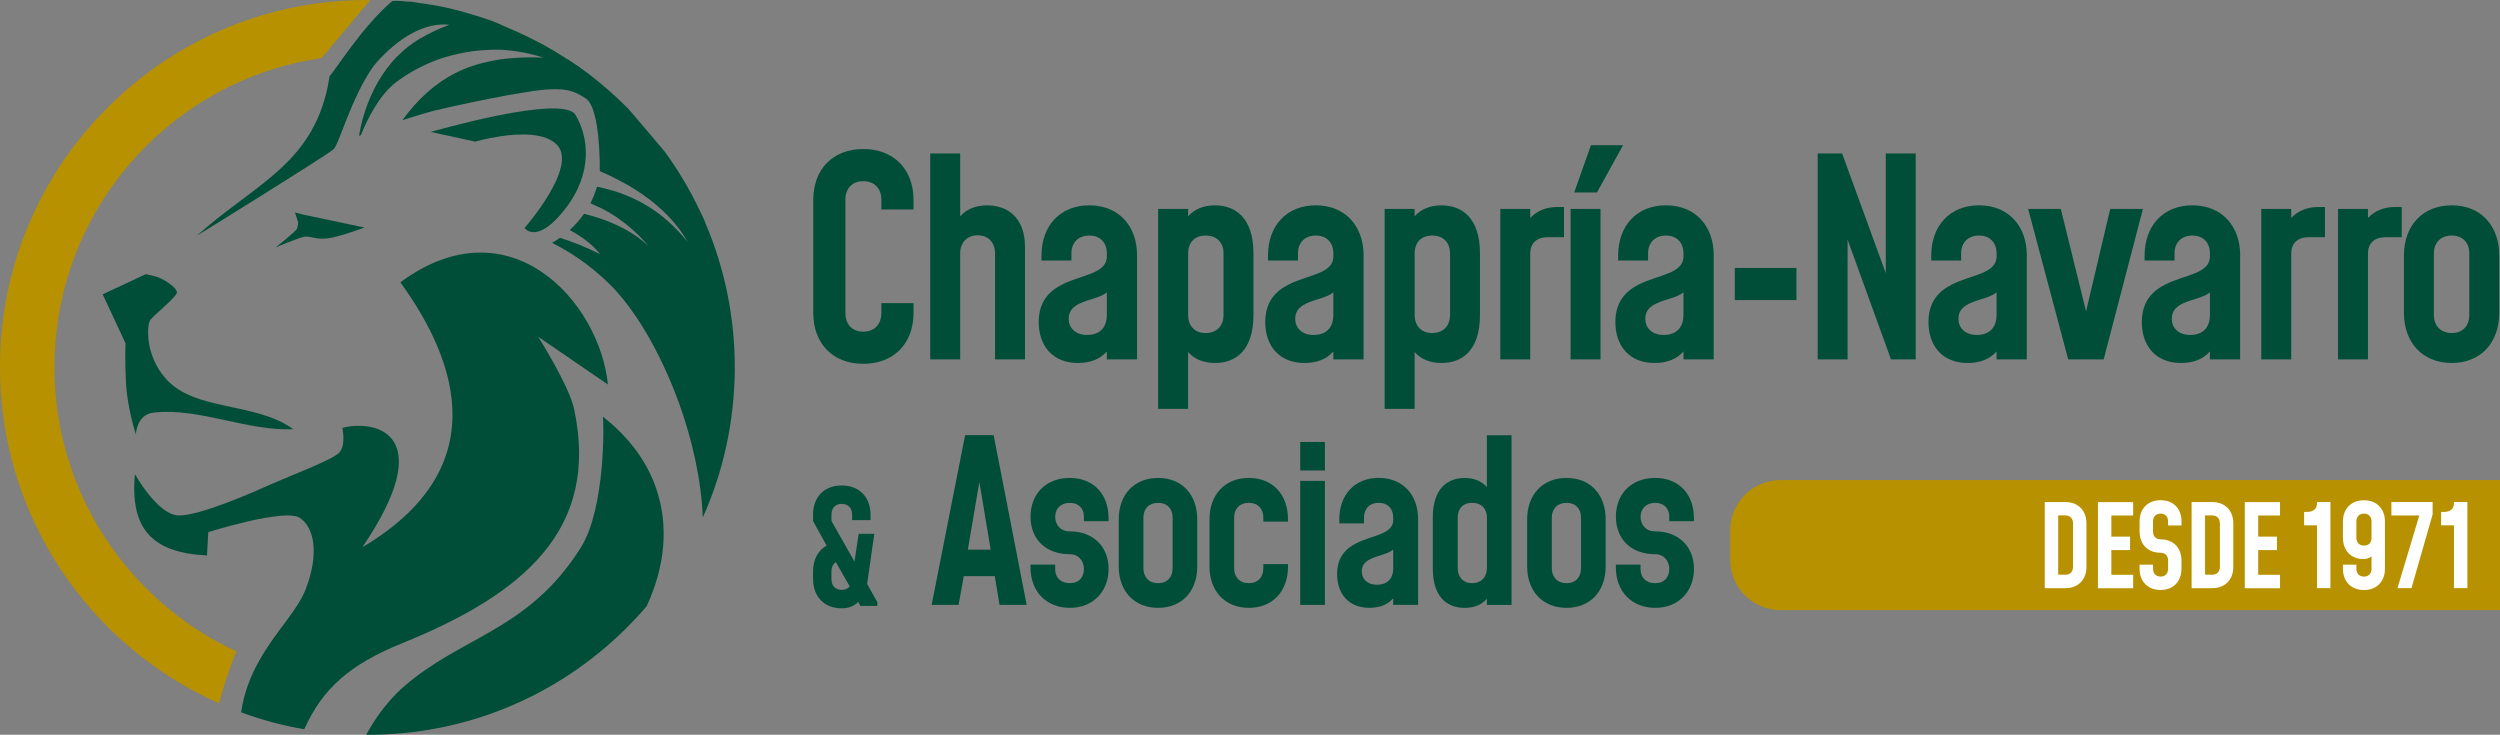
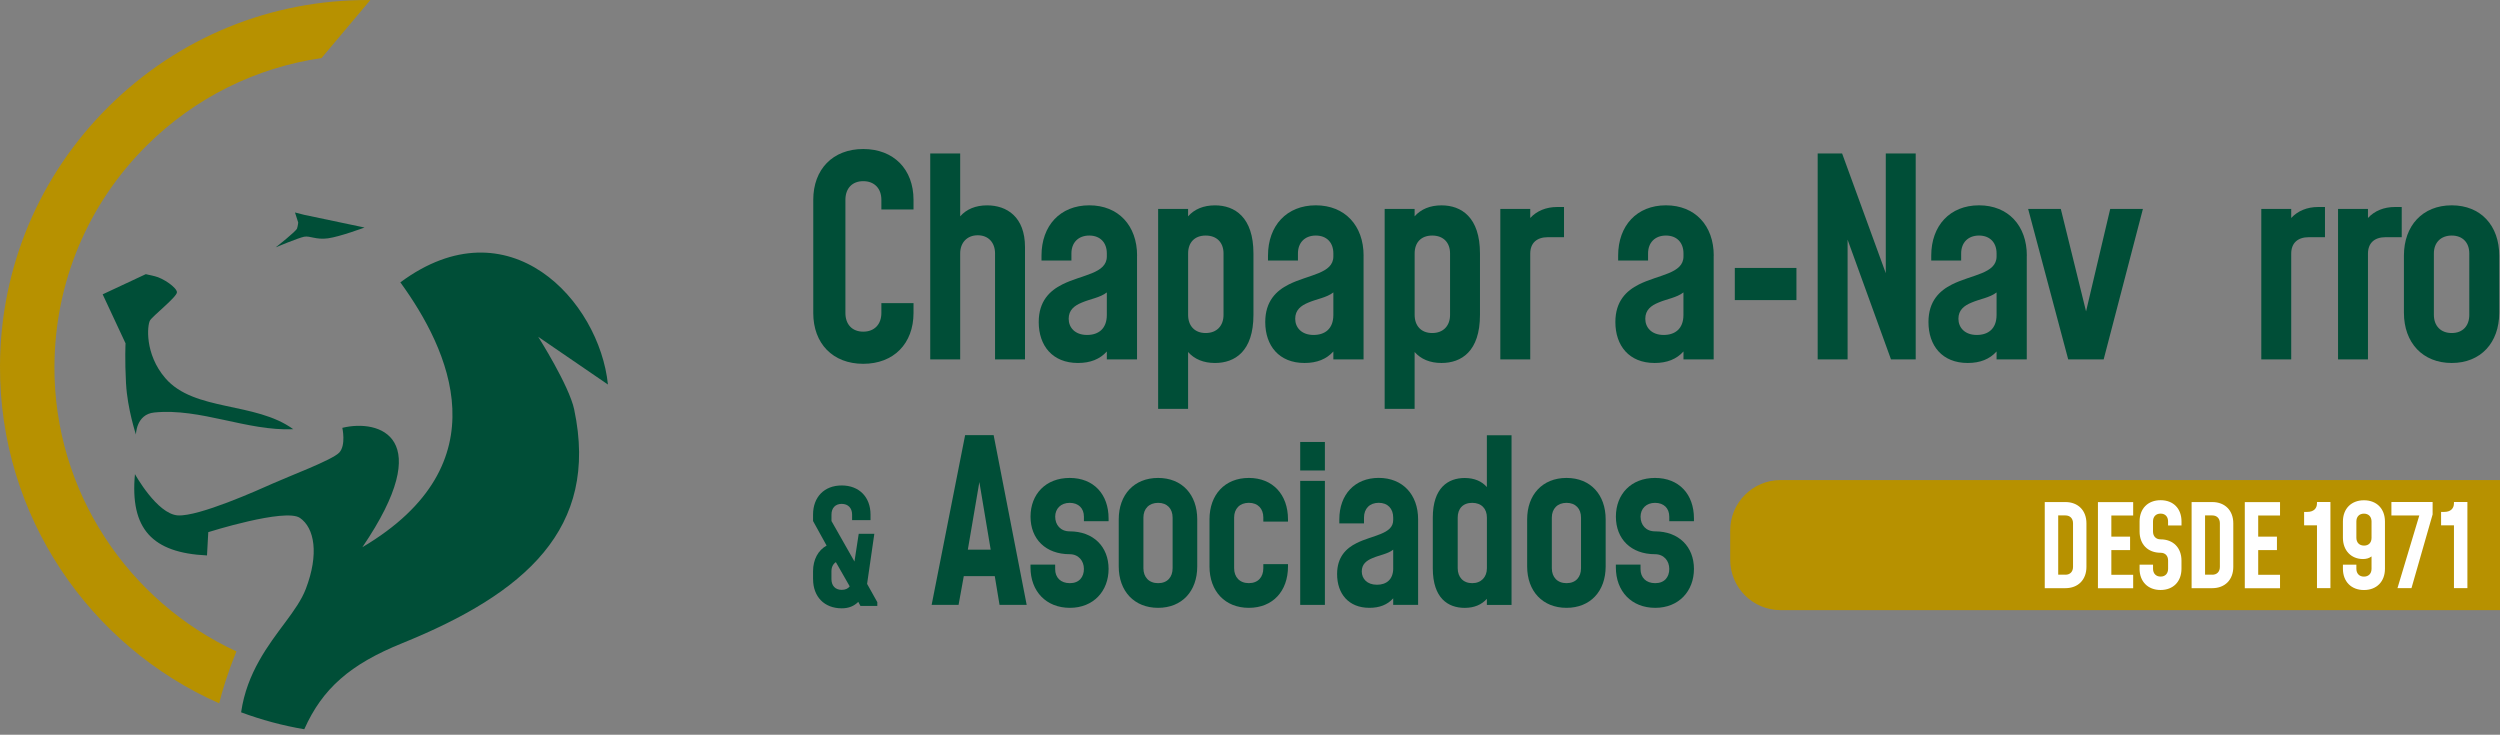
<svg xmlns="http://www.w3.org/2000/svg" id="uuid-e32eb0f9-fbc6-433c-b97e-adc0e4f6433c" data-name="Capa 2" viewBox="0 0 728.61 214.14">
  <rect x="0" y="0" width="728.61" height="214.14" fill="#808080" stroke="none" />
  <defs>
    <style>
      .uuid-18b1992b-9a3b-4dc7-9585-7ec3a645a2e4, .uuid-a7370432-8057-4246-8389-420e2d491896, .uuid-9f3d51e5-6401-4138-b411-79031f17fa13, .uuid-6e753fda-911f-45b3-a168-92413a34442c, .uuid-e7c74a74-1505-44ac-990d-f41c791d2c9b {
        stroke-width: 0px;
      }

      .uuid-18b1992b-9a3b-4dc7-9585-7ec3a645a2e4, .uuid-e7c74a74-1505-44ac-990d-f41c791d2c9b {
        fill: #004e37;
      }

      .uuid-a7370432-8057-4246-8389-420e2d491896, .uuid-9f3d51e5-6401-4138-b411-79031f17fa13 {
        fill: #b79100;
      }

      .uuid-a7370432-8057-4246-8389-420e2d491896, .uuid-e7c74a74-1505-44ac-990d-f41c791d2c9b {
        fill-rule: evenodd;
      }

      .uuid-6e753fda-911f-45b3-a168-92413a34442c {
        fill: #fff;
      }
    </style>
  </defs>
  <g id="uuid-f305bc55-7177-45a0-a012-bc0e477e2f04" data-name="Capa 1">
    <g>
      <g>
        <path class="uuid-18b1992b-9a3b-4dc7-9585-7ec3a645a2e4" d="M266.24,91.22c0,8.89-5.76,14.81-14.65,14.81s-14.57-5.92-14.57-14.81v-32.98c0-8.88,5.68-14.81,14.57-14.81s14.65,5.92,14.65,14.81v2.8h-9.37v-2.8c0-3.28-2-5.44-5.28-5.44s-5.2,2.16-5.2,5.44v32.98c0,3.28,1.92,5.44,5.2,5.44s5.28-2.16,5.28-5.44v-2.88h9.37v2.88Z" />
        <path class="uuid-18b1992b-9a3b-4dc7-9585-7ec3a645a2e4" d="M298.73,72.01v32.74h-8.73v-30.9c0-3.12-1.92-5.28-5.04-5.28s-5.12,2.16-5.12,5.28v30.9h-8.73v-60.03h8.73v18.33c1.84-2.08,4.48-3.2,7.84-3.2,5.76,0,11.05,3.36,11.05,12.17Z" />
        <path class="uuid-18b1992b-9a3b-4dc7-9585-7ec3a645a2e4" d="M331.38,74.49v30.26h-8.8v-2.32c-2,2.24-4.8,3.36-8.41,3.36-7.44,0-11.44-5.04-11.44-11.93,0-6.08,3.2-9.12,6.88-10.97,5.76-2.88,12.97-3.12,12.97-8.16v-.88c0-3.12-1.92-5.2-5.12-5.2s-5.2,2.08-5.2,5.2v2.08h-8.72v-1.44c0-8.72,5.44-14.65,13.93-14.65s13.93,5.92,13.93,14.65ZM322.58,91.78v-6.56c-1.92,1.52-4.88,1.92-7.28,2.96-2.16.88-3.84,2.16-3.84,4.72s1.84,4.72,5.36,4.72c3.28,0,5.76-1.76,5.76-5.84Z" />
        <path class="uuid-18b1992b-9a3b-4dc7-9585-7ec3a645a2e4" d="M365.31,73.85v17.93c0,10.64-5.44,14.01-11.21,14.01-3.36,0-6-1.12-7.84-3.2v16.57h-8.73v-58.27h8.73v2.16c1.84-2.08,4.48-3.2,7.84-3.2,5.76,0,11.21,3.44,11.21,14.01ZM356.59,73.85c0-3.12-1.92-5.2-5.2-5.2s-5.12,2.08-5.12,5.2v17.93c0,3.12,1.84,5.28,5.12,5.28s5.2-2.16,5.2-5.28v-17.93Z" />
        <path class="uuid-18b1992b-9a3b-4dc7-9585-7ec3a645a2e4" d="M397.4,74.49v30.26h-8.8v-2.32c-2,2.24-4.8,3.36-8.4,3.36-7.44,0-11.45-5.04-11.45-11.93,0-6.08,3.2-9.12,6.88-10.97,5.76-2.88,12.97-3.12,12.97-8.16v-.88c0-3.12-1.92-5.2-5.12-5.2s-5.2,2.08-5.2,5.2v2.08h-8.73v-1.44c0-8.72,5.44-14.65,13.93-14.65s13.93,5.92,13.93,14.65ZM388.6,91.78v-6.56c-1.92,1.52-4.88,1.92-7.28,2.96-2.16.88-3.84,2.16-3.84,4.72s1.84,4.72,5.36,4.72c3.28,0,5.76-1.76,5.76-5.84Z" />
        <path class="uuid-18b1992b-9a3b-4dc7-9585-7ec3a645a2e4" d="M431.33,73.85v17.93c0,10.64-5.44,14.01-11.21,14.01-3.36,0-6-1.12-7.84-3.2v16.57h-8.73v-58.27h8.73v2.16c1.84-2.08,4.48-3.2,7.84-3.2,5.76,0,11.21,3.44,11.21,14.01ZM422.61,73.85c0-3.12-1.92-5.2-5.2-5.2s-5.12,2.08-5.12,5.2v17.93c0,3.12,1.84,5.28,5.12,5.28s5.2-2.16,5.2-5.28v-17.93Z" />
-         <path class="uuid-18b1992b-9a3b-4dc7-9585-7ec3a645a2e4" d="M455.82,60.33v8.8h-4.72c-3.2,0-5.12,1.68-5.12,4.8v30.82h-8.72v-43.86h8.72v2.64c1.92-2.08,4.64-3.2,7.84-3.2h2Z" />
-         <path class="uuid-18b1992b-9a3b-4dc7-9585-7ec3a645a2e4" d="M457.74,60.89h8.72v43.86h-8.72v-43.86ZM463.66,42.32h9.37l-7.6,13.77h-6.64l4.88-13.77Z" />
+         <path class="uuid-18b1992b-9a3b-4dc7-9585-7ec3a645a2e4" d="M455.82,60.33v8.8h-4.72c-3.2,0-5.12,1.68-5.12,4.8v30.82h-8.72v-43.86h8.72v2.64c1.92-2.08,4.64-3.2,7.84-3.2h2" />
        <path class="uuid-18b1992b-9a3b-4dc7-9585-7ec3a645a2e4" d="M499.44,74.49v30.26h-8.8v-2.32c-2,2.24-4.8,3.36-8.41,3.36-7.44,0-11.44-5.04-11.44-11.93,0-6.08,3.2-9.12,6.88-10.97,5.76-2.88,12.97-3.12,12.97-8.16v-.88c0-3.12-1.92-5.2-5.12-5.2s-5.2,2.08-5.2,5.2v2.08h-8.72v-1.44c0-8.72,5.44-14.65,13.93-14.65s13.93,5.92,13.93,14.65ZM490.63,91.78v-6.56c-1.92,1.52-4.88,1.92-7.28,2.96-2.16.88-3.84,2.16-3.84,4.72s1.84,4.72,5.36,4.72c3.28,0,5.76-1.76,5.76-5.84Z" />
        <path class="uuid-18b1992b-9a3b-4dc7-9585-7ec3a645a2e4" d="M505.6,78.09h17.96v9.37h-17.96v-9.37Z" />
        <path class="uuid-18b1992b-9a3b-4dc7-9585-7ec3a645a2e4" d="M558.32,44.72v60.03h-7.2l-12.65-34.9v34.9h-8.72v-60.03h7.12l12.73,34.9v-34.9h8.72Z" />
        <path class="uuid-18b1992b-9a3b-4dc7-9585-7ec3a645a2e4" d="M590.69,74.49v30.26h-8.8v-2.32c-2,2.24-4.8,3.36-8.41,3.36-7.44,0-11.44-5.04-11.44-11.93,0-6.08,3.2-9.12,6.88-10.97,5.76-2.88,12.97-3.12,12.97-8.16v-.88c0-3.12-1.92-5.2-5.12-5.2s-5.2,2.08-5.2,5.2v2.08h-8.72v-1.44c0-8.72,5.44-14.65,13.93-14.65s13.93,5.92,13.93,14.65ZM581.89,91.78v-6.56c-1.92,1.52-4.88,1.92-7.28,2.96-2.16.88-3.84,2.16-3.84,4.72s1.84,4.72,5.36,4.72c3.28,0,5.76-1.76,5.76-5.84Z" />
        <path class="uuid-18b1992b-9a3b-4dc7-9585-7ec3a645a2e4" d="M624.54,60.89l-11.44,43.86h-10.33l-11.68-43.86h9.52l7.36,29.86,7.04-29.86h9.52Z" />
-         <path class="uuid-18b1992b-9a3b-4dc7-9585-7ec3a645a2e4" d="M652.87,74.49v30.26h-8.8v-2.32c-2,2.24-4.8,3.36-8.41,3.36-7.44,0-11.44-5.04-11.44-11.93,0-6.08,3.2-9.12,6.88-10.97,5.76-2.88,12.97-3.12,12.97-8.16v-.88c0-3.12-1.92-5.2-5.12-5.2s-5.2,2.08-5.2,5.2v2.08h-8.72v-1.44c0-8.72,5.44-14.65,13.93-14.65s13.93,5.92,13.93,14.65ZM644.07,91.78v-6.56c-1.92,1.52-4.88,1.92-7.28,2.96-2.16.88-3.84,2.16-3.84,4.72s1.84,4.72,5.36,4.72c3.28,0,5.76-1.76,5.76-5.84Z" />
        <path class="uuid-18b1992b-9a3b-4dc7-9585-7ec3a645a2e4" d="M677.6,60.33v8.8h-4.72c-3.2,0-5.12,1.68-5.12,4.8v30.82h-8.72v-43.86h8.72v2.64c1.92-2.08,4.64-3.2,7.84-3.2h2Z" />
        <path class="uuid-18b1992b-9a3b-4dc7-9585-7ec3a645a2e4" d="M699.97,60.33v8.8h-4.72c-3.2,0-5.12,1.68-5.12,4.8v30.82h-8.72v-43.86h8.72v2.64c1.92-2.08,4.64-3.2,7.84-3.2h2Z" />
        <path class="uuid-18b1992b-9a3b-4dc7-9585-7ec3a645a2e4" d="M700.61,91.14v-16.65c0-8.72,5.44-14.65,13.93-14.65s13.85,5.92,13.85,14.65v16.65c0,8.8-5.44,14.65-13.85,14.65s-13.93-5.84-13.93-14.65ZM719.66,91.78v-17.93c0-3.12-1.92-5.2-5.12-5.2s-5.2,2.08-5.2,5.2v17.93c0,3.12,1.92,5.28,5.2,5.28s5.12-2.16,5.12-5.28Z" />
        <path class="uuid-18b1992b-9a3b-4dc7-9585-7ec3a645a2e4" d="M236.96,168.79v-2.3c0-3.44,1.52-6.15,3.95-7.48l-3.95-7.16v-1.88c0-5.1,3.26-8.49,8.35-8.49s8.4,3.4,8.4,8.49v1.61h-5.37v-1.61c0-1.88-1.15-3.12-3.03-3.12s-2.98,1.24-2.98,3.12v1.88l6.7,11.8,1.24-8.08h4.55l-2.11,14.6,2.98,5.33v1.1h-4.91l-.64-1.19c-1.24,1.24-2.8,1.88-4.82,1.88-5.09,0-8.35-3.4-8.35-8.49ZM247.65,170.9l-4.04-7.07c-.83.55-1.29,1.47-1.29,2.66v2.3c0,1.88,1.1,3.12,2.98,3.12,1.1,0,1.84-.37,2.34-1.01Z" />
        <path class="uuid-18b1992b-9a3b-4dc7-9585-7ec3a645a2e4" d="M299.22,176.29h-7.91l-1.39-8.38h-9.03l-1.52,8.38h-7.85l9.76-49.47h8.31l9.63,49.47ZM288.73,160.2l-3.3-19.72-3.36,19.72h6.66Z" />
        <path class="uuid-18b1992b-9a3b-4dc7-9585-7ec3a645a2e4" d="M300.33,165.34v-.79h7.19v1.32c0,2.44,1.58,4.09,4.29,4.09s4.09-1.78,4.09-4.15-1.58-4.29-4.15-4.29c-6.99,0-11.41-4.42-11.41-10.95s4.42-11.28,11.41-11.28,11.34,4.75,11.34,11.81v.79h-7.19v-1.32c0-2.44-1.58-4.02-4.15-4.02s-4.22,1.71-4.22,4.02c0,2.44,1.58,4.29,4.22,4.29,6.93,0,11.34,4.48,11.34,10.95s-4.42,11.34-11.28,11.34-11.48-4.75-11.48-11.81Z" />
        <path class="uuid-18b1992b-9a3b-4dc7-9585-7ec3a645a2e4" d="M326.05,165.08v-13.72c0-7.19,4.48-12.07,11.47-12.07s11.41,4.88,11.41,12.07v13.72c0,7.25-4.48,12.07-11.41,12.07s-11.47-4.82-11.47-12.07ZM341.75,165.61v-14.77c0-2.57-1.58-4.29-4.22-4.29s-4.29,1.71-4.29,4.29v14.77c0,2.57,1.58,4.35,4.29,4.35s4.22-1.78,4.22-4.35Z" />
        <path class="uuid-18b1992b-9a3b-4dc7-9585-7ec3a645a2e4" d="M375.38,165.08c0,7.25-4.48,12.07-11.41,12.07s-11.47-4.82-11.47-12.07v-13.72c0-7.19,4.48-12.07,11.47-12.07s11.41,4.88,11.41,12.07v.66h-7.19v-1.19c0-2.57-1.58-4.29-4.22-4.29s-4.29,1.71-4.29,4.29v14.77c0,2.57,1.58,4.35,4.29,4.35s4.22-1.78,4.22-4.35v-1.19h7.19v.66Z" />
        <path class="uuid-18b1992b-9a3b-4dc7-9585-7ec3a645a2e4" d="M378.94,128.81h7.19v8.31h-7.19v-8.31ZM378.94,140.15h7.19v36.14h-7.19v-36.14Z" />
        <path class="uuid-18b1992b-9a3b-4dc7-9585-7ec3a645a2e4" d="M413.3,151.36v24.93h-7.26v-1.91c-1.65,1.85-3.96,2.77-6.92,2.77-6.13,0-9.43-4.15-9.43-9.83,0-5.01,2.64-7.52,5.67-9.03,4.75-2.38,10.68-2.57,10.68-6.73v-.73c0-2.57-1.58-4.29-4.22-4.29s-4.29,1.71-4.29,4.29v1.71h-7.19v-1.19c0-7.19,4.49-12.07,11.48-12.07s11.48,4.88,11.48,12.07ZM406.04,165.61v-5.41c-1.58,1.25-4.02,1.58-6,2.44-1.78.73-3.16,1.78-3.16,3.89s1.52,3.89,4.42,3.89c2.7,0,4.75-1.45,4.75-4.82Z" />
        <path class="uuid-18b1992b-9a3b-4dc7-9585-7ec3a645a2e4" d="M440.53,126.83v49.47h-7.19v-1.78c-1.52,1.71-3.69,2.64-6.46,2.64-4.82,0-9.3-2.77-9.3-11.54v-14.77c0-8.71,4.48-11.54,9.3-11.54,2.77,0,4.95.92,6.46,2.64v-15.1h7.19ZM433.35,165.61v-14.77c0-2.57-1.58-4.29-4.29-4.29s-4.22,1.71-4.22,4.29v14.77c0,2.57,1.58,4.35,4.22,4.35s4.29-1.78,4.29-4.35Z" />
        <path class="uuid-18b1992b-9a3b-4dc7-9585-7ec3a645a2e4" d="M445.08,165.08v-13.72c0-7.19,4.48-12.07,11.47-12.07s11.41,4.88,11.41,12.07v13.72c0,7.25-4.48,12.07-11.41,12.07s-11.47-4.82-11.47-12.07ZM460.78,165.61v-14.77c0-2.57-1.58-4.29-4.22-4.29s-4.29,1.71-4.29,4.29v14.77c0,2.57,1.58,4.35,4.29,4.35s4.22-1.78,4.22-4.35Z" />
        <path class="uuid-18b1992b-9a3b-4dc7-9585-7ec3a645a2e4" d="M470.93,165.34v-.79h7.19v1.32c0,2.44,1.58,4.09,4.29,4.09s4.09-1.78,4.09-4.15-1.58-4.29-4.15-4.29c-6.99,0-11.41-4.42-11.41-10.95s4.42-11.28,11.41-11.28,11.34,4.75,11.34,11.81v.79h-7.19v-1.32c0-2.44-1.58-4.02-4.15-4.02s-4.22,1.71-4.22,4.02c0,2.44,1.58,4.29,4.22,4.29,6.93,0,11.34,4.48,11.34,10.95s-4.42,11.34-11.28,11.34-11.48-4.75-11.48-11.81Z" />
        <path class="uuid-9f3d51e5-6401-4138-b411-79031f17fa13" d="M518.94,139.92h209.68v37.9h-209.68c-8.1,0-14.68-6.58-14.68-14.68v-8.55c0-8.1,6.58-14.68,14.68-14.68Z" />
        <g>
          <path class="uuid-6e753fda-911f-45b3-a168-92413a34442c" d="M595.93,146.32h6.02c3.72,0,6.13,2.48,6.13,6.19v12.72c0,3.71-2.41,6.19-6.13,6.19h-6.02v-25.1ZM601.96,167.5c1.37,0,2.21-.9,2.21-2.28v-12.72c0-1.37-.84-2.28-2.21-2.28h-2.11v17.27h2.11Z" />
          <path class="uuid-6e753fda-911f-45b3-a168-92413a34442c" d="M621.7,150.24h-6.36v6.16h5.46v3.92h-5.46v7.2h6.36v3.92h-10.27v-25.1h10.27v3.92Z" />
          <path class="uuid-6e753fda-911f-45b3-a168-92413a34442c" d="M623.57,165.76v-1.2h3.92v1.2c0,1.37.84,2.28,2.21,2.28s2.18-.9,2.18-2.28v-2.38c0-1.37-.8-2.28-2.18-2.28-3.75,0-6.13-2.48-6.13-6.19v-2.94c0-3.71,2.38-6.19,6.13-6.19s6.09,2.48,6.09,6.19v1.17h-3.92v-1.17c0-1.37-.8-2.28-2.18-2.28s-2.21.9-2.21,2.28v2.94c0,1.37.84,2.28,2.21,2.28,3.71,0,6.09,2.48,6.09,6.19v2.38c0,3.71-2.38,6.19-6.09,6.19s-6.13-2.48-6.13-6.19Z" />
          <path class="uuid-6e753fda-911f-45b3-a168-92413a34442c" d="M638.73,146.32h6.02c3.72,0,6.13,2.48,6.13,6.19v12.72c0,3.71-2.41,6.19-6.13,6.19h-6.02v-25.1ZM644.76,167.5c1.37,0,2.21-.9,2.21-2.28v-12.72c0-1.37-.84-2.28-2.21-2.28h-2.11v17.27h2.11Z" />
          <path class="uuid-6e753fda-911f-45b3-a168-92413a34442c" d="M664.5,150.24h-6.36v6.16h5.46v3.92h-5.46v7.2h6.36v3.92h-10.27v-25.1h10.27v3.92Z" />
          <path class="uuid-6e753fda-911f-45b3-a168-92413a34442c" d="M675.27,153.11h-3.75v-3.92h.94c1.77,0,2.81-.94,2.81-2.51v-.37h3.92v25.1h-3.92v-18.31Z" />
          <path class="uuid-6e753fda-911f-45b3-a168-92413a34442c" d="M695.08,151.98v13.79c0,3.71-2.41,6.19-6.12,6.19s-6.13-2.48-6.13-6.19v-1.2h3.92v1.2c0,1.37.84,2.28,2.21,2.28s2.21-.9,2.21-2.28v-3.61c-.64.5-1.47.77-2.48.77-3.45,0-5.86-2.48-5.86-6.19v-4.75c0-3.71,2.41-6.19,6.13-6.19s6.12,2.48,6.12,6.19ZM691.17,156.73v-4.75c0-1.37-.84-2.28-2.21-2.28s-2.21.9-2.21,2.28v4.75c0,1.37.84,2.28,2.24,2.28s2.18-.9,2.18-2.28Z" />
          <path class="uuid-6e753fda-911f-45b3-a168-92413a34442c" d="M708.97,146.32v3.61l-6.16,21.48h-4.08l6.36-21.18h-8.13v-3.92h12.01Z" />
          <path class="uuid-6e753fda-911f-45b3-a168-92413a34442c" d="M715.19,153.11h-3.75v-3.92h.94c1.77,0,2.81-.94,2.81-2.51v-.37h3.92v25.1h-3.92v-18.31Z" />
        </g>
      </g>
      <g>
        <path class="uuid-e7c74a74-1505-44ac-990d-f41c791d2c9b" d="M95.59,69.46c3.5-.48,10.65-3.15,10.65-3.15l-17.59-3.7-2.68-.69.94,2.93s-.07.86-.33,1.72c-.26.86-6.22,5.51-6.22,5.51,0,0,6.58-2.75,8.28-3.09,1.7-.33,3.45.95,6.95.47Z" />
        <path class="uuid-e7c74a74-1505-44ac-990d-f41c791d2c9b" d="M36.74,111.87c.39,7.23,2.88,14.78,2.88,14.78,0,0,.03-5.9,5.33-6.43,13.54-1.35,27.02,5.46,40.52,4.87-11.03-8.05-28.88-5.11-37.28-14.87-6.09-7.07-5.28-15.48-4.47-16.83.82-1.35,7.89-6.89,7.85-8.22-.04-1.33-3.91-4.08-6.5-4.68l-2.58-.59-12.57,5.88,6.67,14.29s-.25,4.58.14,11.81Z" />
        <path class="uuid-e7c74a74-1505-44ac-990d-f41c791d2c9b" d="M167.36,119.39c-1.48-7.02-10.51-21.24-10.51-21.24l20.33,13.92c-2.48-24.35-28.83-53.23-60.5-29.78,14.12,19.44,29.98,52.9-11.07,77.19,21.92-32.24,4.88-37.4-5.84-34.79,0,0,1.13,5.06-.91,7.23-2.03,2.14-14.68,6.89-19.19,8.92-4.51,2.02-21.77,9.76-27.85,9.37-6.08-.42-12.49-12.03-12.49-12.03-1.48,15.95,5.01,22.95,21,23.7l.37-6.79s22.43-7.08,26.71-4.15c4.25,2.92,5.62,10.51,1.71,20.71-2.44,6.38-8.84,12.39-13.61,20.96-2.38,4.25-4.39,9.13-5.24,14.99,5.91,2.19,12.05,3.86,18.38,4.93h.03c2.67-5.98,6.01-10.68,10.53-14.65,4.56-4.03,10.39-7.34,18.08-10.45,35.65-14.47,57.41-33.29,50.06-68.05Z" />
-         <path class="uuid-e7c74a74-1505-44ac-990d-f41c791d2c9b" d="M175.68,121.43c.35,1.07.84,26.52-6.34,38.04-14.12,22.63-32.24,25.64-48,37.69h-.03c-2.37,1.83-4.31,3.47-5.76,4.94-3.59,3.67-6.5,7.73-8.82,12.05,28.56.12,55.42-10.89,75.73-31.01,2.1-2.1,4.13-4.24,6.01-6.49,5.32-11.46,6.53-23.41,2.75-34.32-2.63-7.66-7.72-14.8-15.53-20.89Z" />
        <path class="uuid-a7370432-8057-4246-8389-420e2d491896" d="M15.87,106.64c.13-24.36,9.72-47.21,27.01-64.35,14.01-13.86,31.69-22.57,50.83-25.38L107.93.01c-.12,0-.24,0-.36,0C78.98-.12,52.05,10.89,31.72,31,11.41,51.12.13,77.97,0,106.56c-.2,43.86,26.14,81.75,63.88,98.42.85-3.49,2.37-8.63,5.02-15.13-31.4-14.54-53.21-46.4-53.04-83.21Z" />
        <g>
-           <path class="uuid-e7c74a74-1505-44ac-990d-f41c791d2c9b" d="M164.72,60.88c8.27-10.64,6.73-21.17,3.01-27.39-3.72-6.22-42.18,4.96-42.18,4.96l12.95,2.83s3.13-.92,7.21-1.54c5.77-.88,13.43-1.14,16.79,2.68,5.74,6.52-9.63,24.04-9.63,24.04,0,0,3.58,5.06,11.85-5.57Z" />
-           <path class="uuid-e7c74a74-1505-44ac-990d-f41c791d2c9b" d="M155.44,26.5c9.06-1.22,11.72-.14,15.29,2.21,4.4,2.89,4.07,21.14,4.07,21.14,1.81.8,3.57,1.63,5.23,2.49,15.38,7.87,19.57,17.19,20.44,18.1-.91-.69-6.37-8.59-16.92-13.06-1.92-.85-3.82-1.53-5.67-2.02-1.28-.35-2.59-.67-3.9-.96-.47,1.68-1.11,3.3-1.91,4.84,2.19.95,4.15,1.89,5.63,2.79,6.97,4.2,10.85,9.16,11.38,9.86-.77-.84-6.23-6.49-18.87-9.58-1.2,1.71-2.59,3.29-4.17,4.72,3.82,2.08,6.92,4.51,8.85,7.04-3.96-1.97-7.83-3.55-11.68-4.77-.74.53-1.52,1.03-2.32,1.49,5.06,2.5,10.8,6.22,16.58,11.83,7.43,7.21,14.95,19.94,20.24,34.37,3.97,10.86,6.68,22.69,7.11,33.82,6.04-13.42,9.23-28.09,9.32-43.26.07-14.79-2.86-29.14-8.48-42.35-.29-.86-.75-1.93-1.46-3.3-.03-.07-.07-.14-.11-.2-2.85-6.08-6.28-11.91-10.28-17.4-.39-.11-.76-.2-1.14-.29,0,0,0,0,0-.01.42.1.82.2,1.15.31-.48-.57-10.2-12.09-10.68-12.59-1.91-1.92-3.86-3.76-5.87-5.51-.03-.03-.08-.07-.11-.1-.01,0-.03-.02-.04-.03-3.73-3.26-7.64-6.23-11.77-8.89h-.18c-.12-.09-.24-.17-.37-.25.04.01.07.03.12.03-4.56-2.95-9.34-5.53-14.28-7.73-1.27-.58-2.6-1.16-3.97-1.73-1.33-.67-3.89-1.76-8.26-3.03-5.03-1.6-10.47-2.9-16.14-3.58-.71-.12-1.44-.25-2.19-.37-.37-.04-.73-.05-1.08-.03-2.54-.27-4.47-.36-4.77-.11-8.7,7.43-16.45,20-18.18,21.84-3.82,25.38-21.52,31.04-38.71,46.5,0,0,36.69-22.65,39.84-25.2,1.6-1.32,5.12-14.99,11.75-24.38,3-3.59,11.89-12.99,21.96-11.93.03,0,.06,0,.09,0-2.98,1.1-5.9,2.46-8.7,4.1-2.44,1.45-4.54,3.14-6.37,5h-.03c-9.6,9.68-11.23,23.29-11.23,23.29l.52-.22c1.82-4.51,5.37-11.8,10.43-15.55,3.46-2.56,7.01-4.49,10.59-5.93.03-.03.1-.03.13-.06.1-.06.23-.08.32-.11.55-.22,1.11-.44,1.66-.6.02-.01.03-.03.05-.04,1.95-.63,4.55-1.35,7.51-1.88.62-.11,1.27-.2,1.89-.29.64-.06,1.28-.15,1.92-.21.26-.02.48-.04.73-.05.7-.05,1.41-.11,2.14-.13.32-.01.61-.03.92-.04.16,0,.29-.01.45,0,.67-.02,1.37-.01,2.07,0,4.68.24,9.03,1.23,12.49,2.29-.59-.02-1.17-.03-1.74-.03l-.35-.02c-.32.01-.6,0-.92-.02h-.13c-.26,0-.51.03-.8,0-.89.01-1.75.02-2.61.07-.57.03-1.12.06-1.66.09-.7.05-1.41.11-2.08.16-.77.08-1.5.17-2.24.25-.61.09-1.19.18-1.8.31-.1.03-.19.05-.29.05-.48.1-.96.17-1.45.3-.26.05-.51.1-.74.18-.23.05-.42.1-.65.15-.19.05-.42.1-.61.15-.13.02-.26.08-.39.1-.16.02-.35.07-.52.13-.26.08-.52.16-.78.24-.26.08-.49.16-.75.24-.87.27-1.72.6-2.54.93-.16.05-.29.11-.42.17-6.53,2.8-12.37,7.45-17.73,14.8,2.5-.82,5.28-1.68,8.24-2.51h0s7.41-1.95,22.59-4.8" />
-         </g>
+           </g>
      </g>
    </g>
  </g>
</svg>